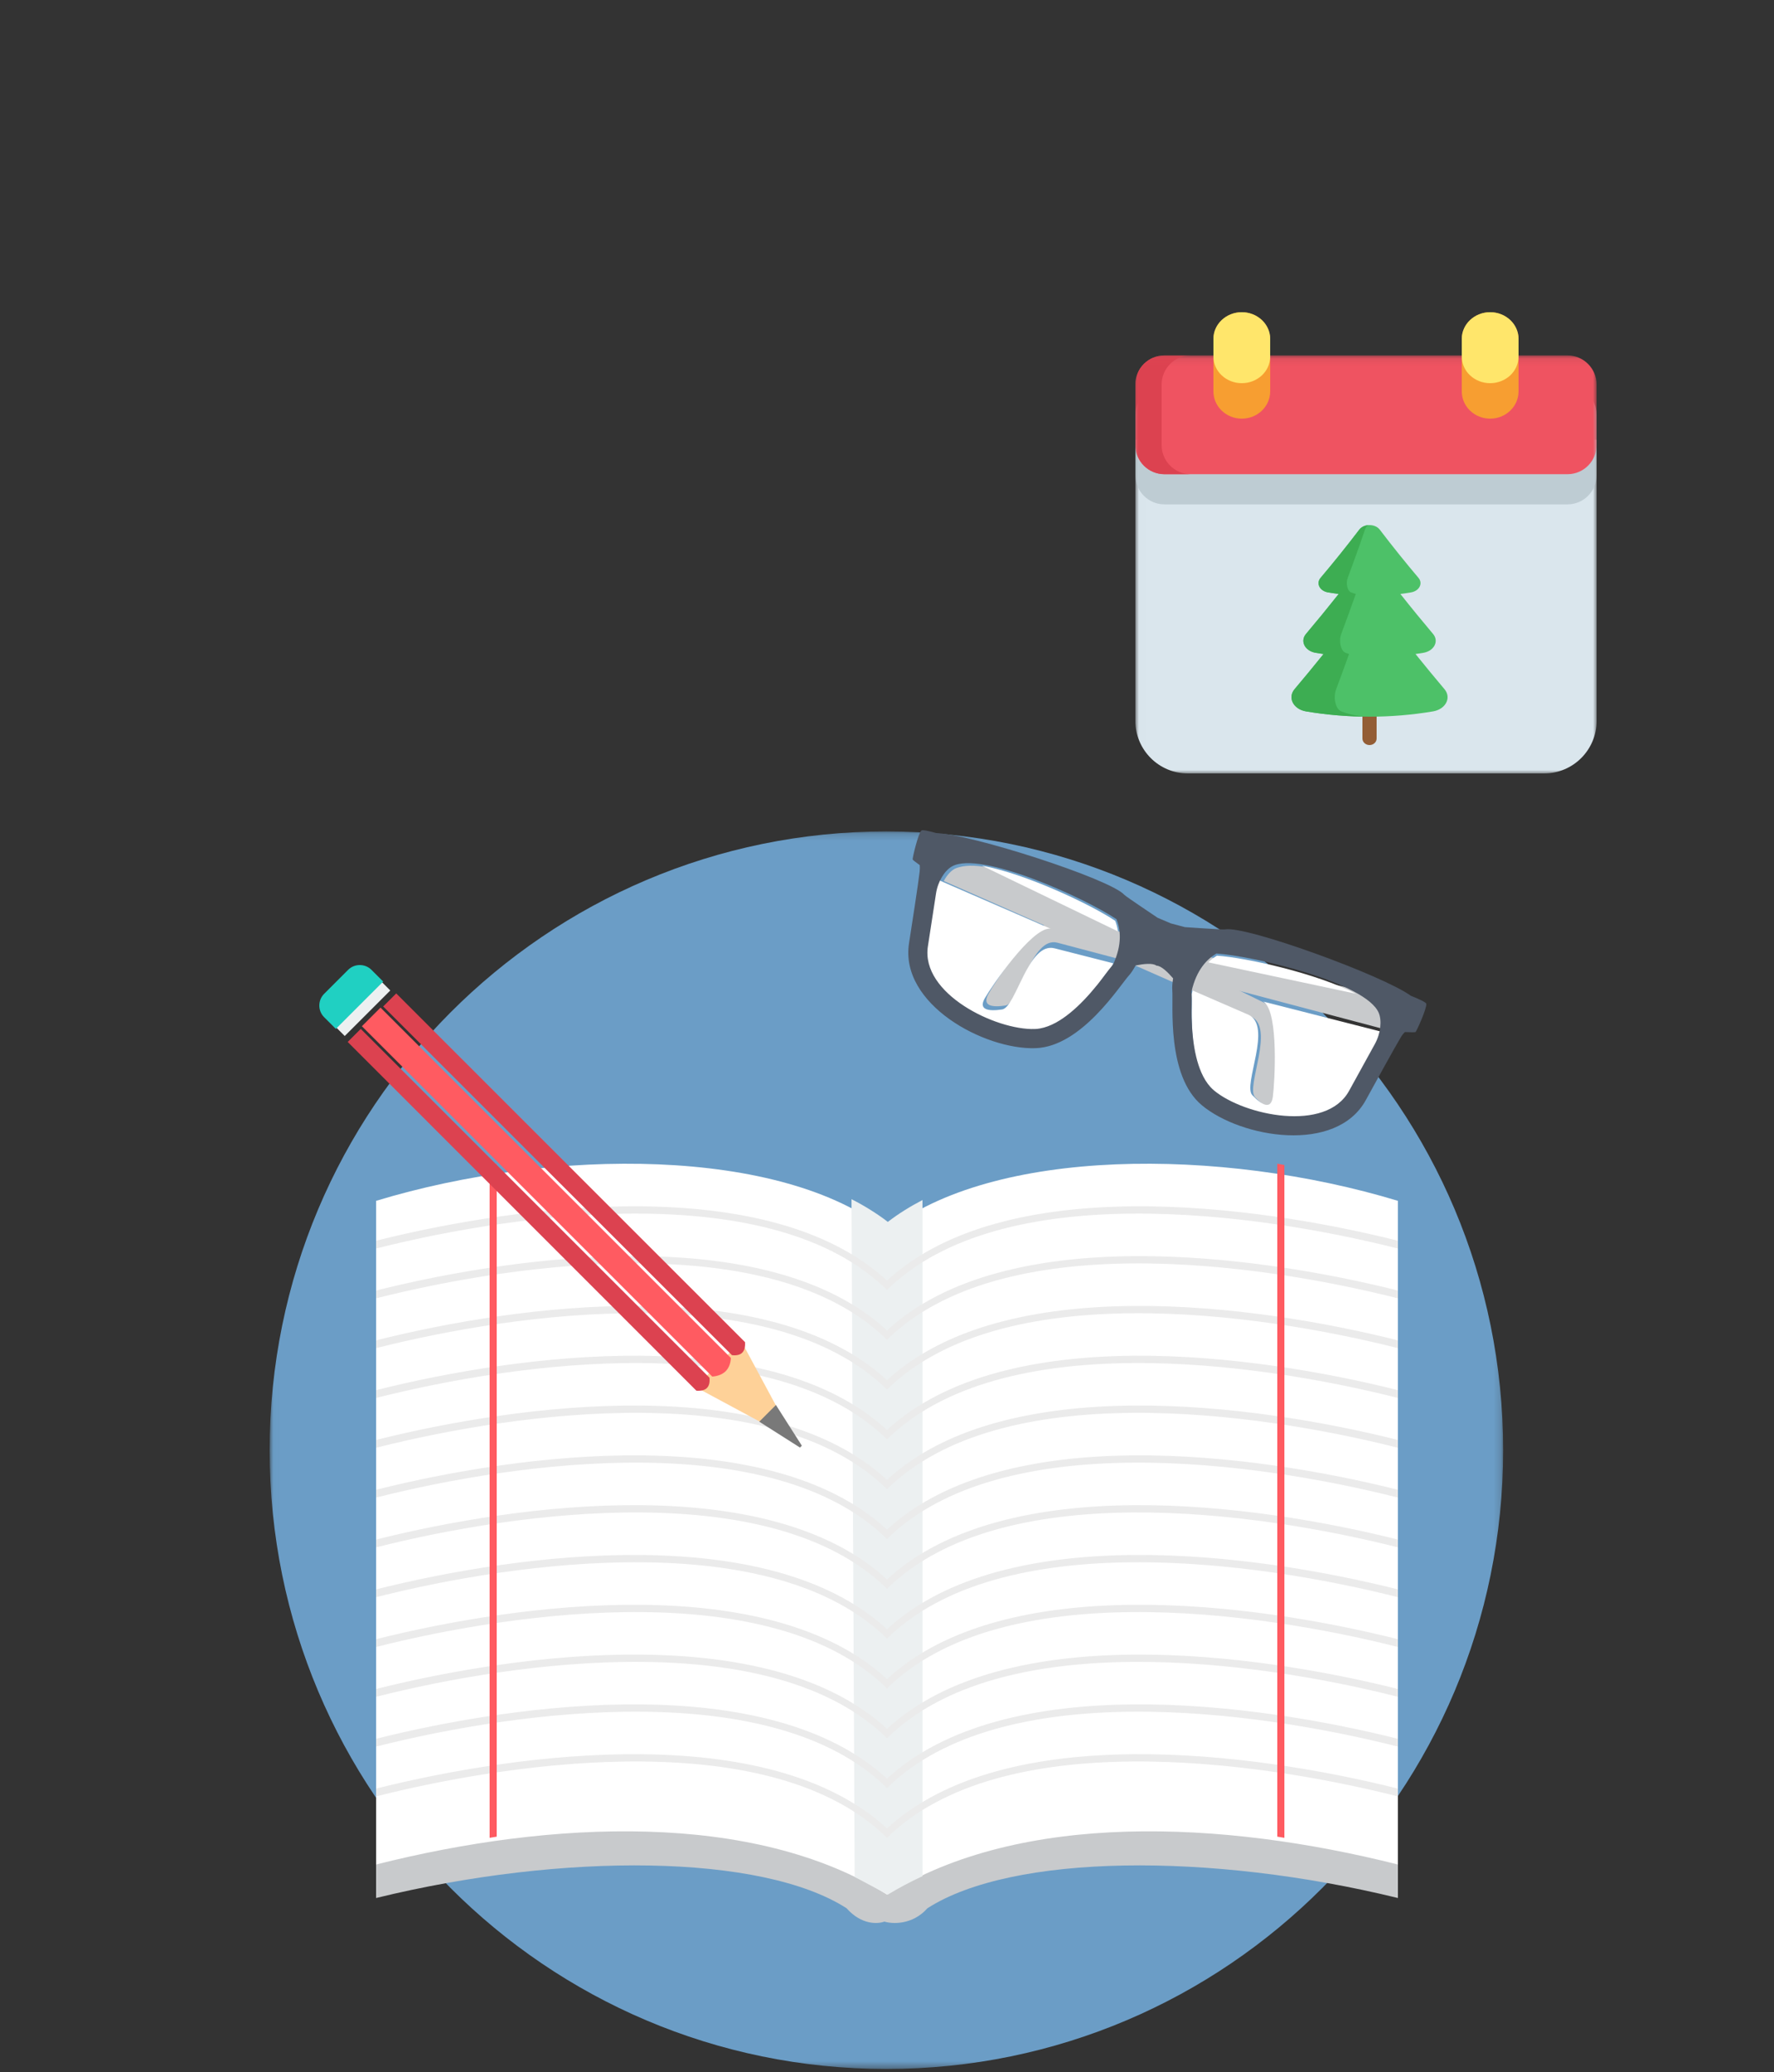
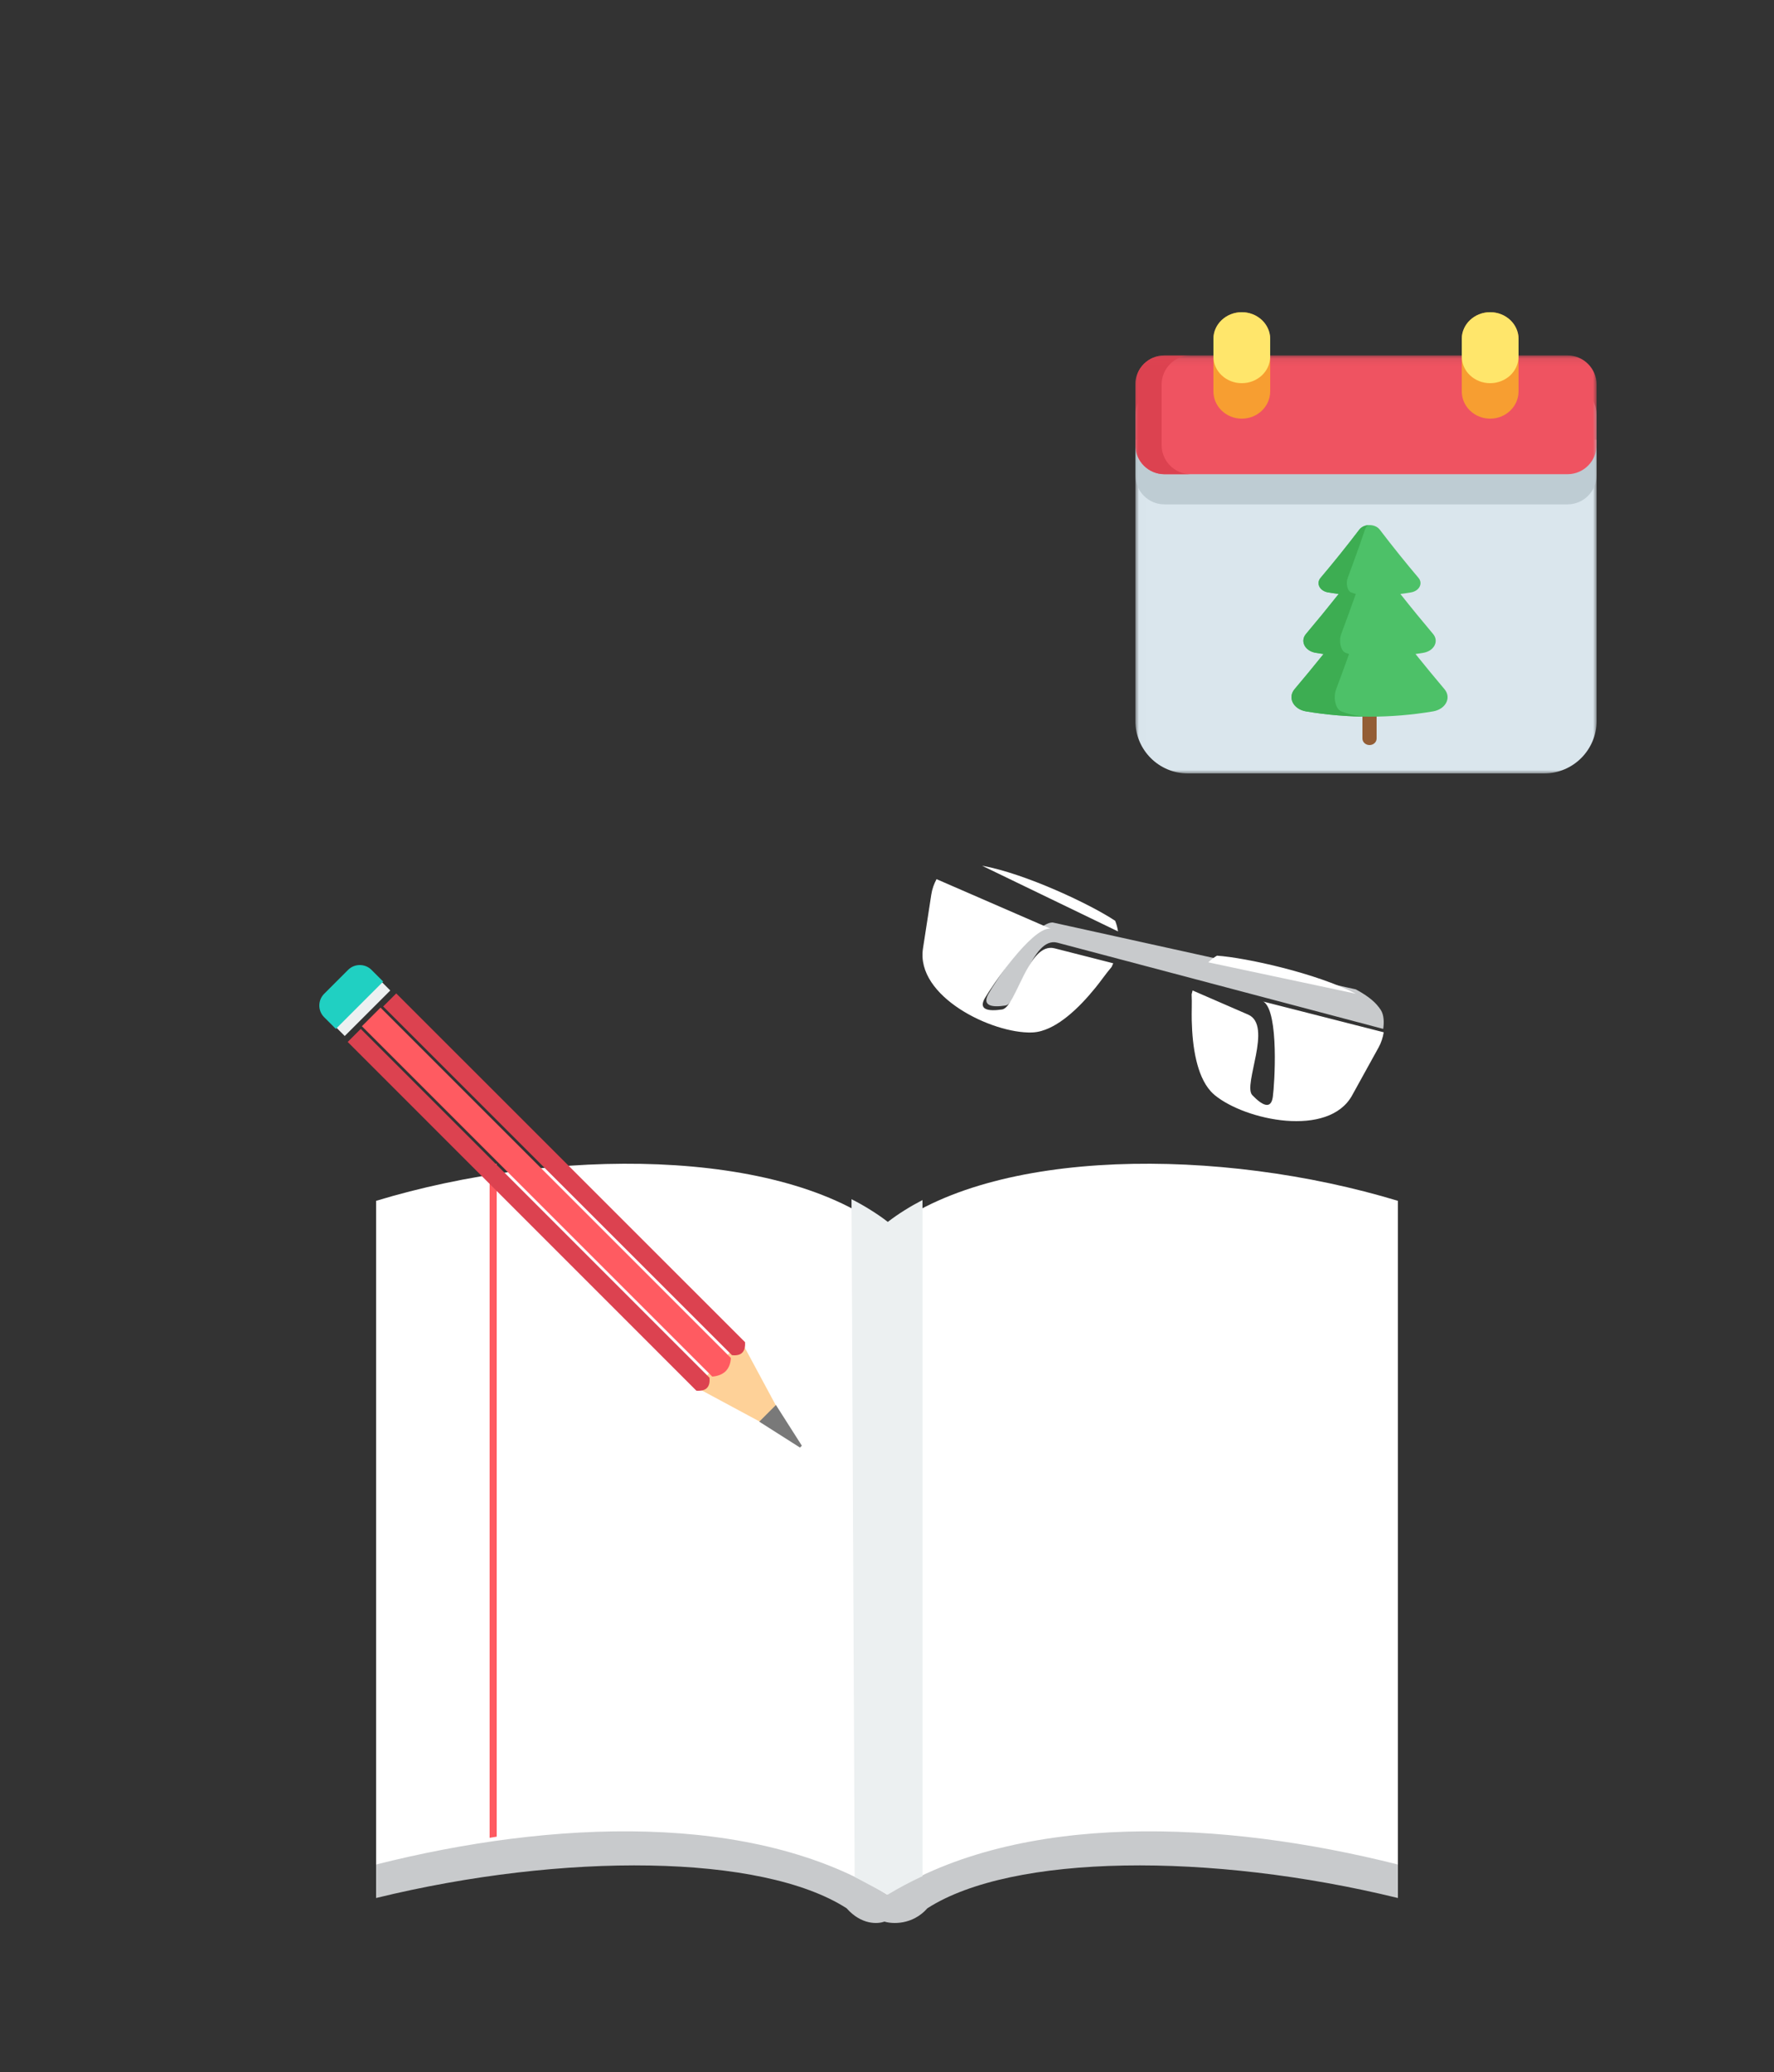
<svg xmlns="http://www.w3.org/2000/svg" xmlns:xlink="http://www.w3.org/1999/xlink" width="250px" height="292px" viewBox="0 0 250 292" version="1.1">
  <rect x="0" y="0" width="250" height="292" fill="#333333" stroke="none" />
  <title>diary-study</title>
  <desc>Created with Sketch.</desc>
  <defs>
-     <polygon id="path-1" points="0.025 0.169 173.831 0.169 173.831 174.574 0.025 174.574" />
    <polygon id="path-3" points="0.008 0.087 65 0.087 65 58.999 0.008 58.999" />
  </defs>
  <g id="diary-study" stroke="none" stroke-width="1" fill="none" fill-rule="evenodd">
    <g id="003-notebook" transform="translate(38, 117)">
      <g id="Group-3">
        <mask id="mask-2" fill="white">
          <use xlink:href="#path-1" />
        </mask>
        <g id="Clip-2" />
        <path d="M86.916,0.169 C134.916,0.169 173.831,39.212 173.831,87.372 C173.831,135.533 134.916,174.574 86.916,174.574 C38.913,174.574 0,135.533 0,87.372 C0,39.212 38.913,0.169 86.916,0.169 Z" id="Fill-1" fill="#6B9DC6" mask="url(#mask-2)" />
      </g>
      <path d="M48.945,141 L51.163,141 C64.197,141.131 76.773,143.556 86.601,149.361 C96.449,143.556 109.803,141.132 122.839,141 L125.055,141 C136.327,141.108 148.032,142.864 159,145.58 L159,150.48 C132.564,144.017 104.653,144.253 92.695,151.925 C90.586,154.312 87.721,154.146 86.635,153.802 C85.742,154.145 83.414,154.312 81.306,151.925 C69.347,144.253 41.436,144.017 15,150.48 L15,145.58 C25.969,142.864 37.673,141.11 48.945,141 Z" id="Fill-4" fill="#C8CACC" />
      <path d="M15,52.231 C40.02,44.642 72.136,44.692 87,56.491 C101.866,44.692 133.983,44.642 159,52.231 L159,145.76 C134.285,139.518 105.828,138.235 87,150 C68.173,138.235 39.718,139.518 15,145.76 L15,52.231 Z" id="Fill-5" fill="#FFFFFF" />
      <path d="M82,52.002 C83.631,52.804 85.746,54.123 87.112,55.199 C88.587,54.066 90.225,53.042 92,52.119 L92,147.404 C90.313,148.189 88.679,149.052 87.112,150 L82.442,147.504 L82,52 L82,52.002 Z" id="Fill-6" fill="#ECF0F1" />
-       <path d="M87,64.788 C70.932,48.963 35.032,53.876 15,58.951 L15,57.851 C35.136,52.797 70.331,48.112 87,63.466 C103.667,48.112 138.864,52.793 159,57.851 L159,58.951 C138.966,53.876 103.069,48.963 87,64.788 Z M87,71.808 C103.069,55.983 138.966,60.896 159,65.97 L159,64.87 C138.864,59.815 103.667,55.132 87,70.487 C70.331,55.132 35.138,59.815 15,64.87 L15,65.97 C35.032,60.896 70.932,55.983 87,71.808 Z M87,78.827 C103.069,63.002 138.966,67.916 159,72.988 L159,71.89 C138.864,66.834 103.667,62.151 87,77.506 C70.331,62.15 35.138,66.833 15,71.89 L15,72.988 C35.032,67.914 70.932,63.001 87,78.827 Z M87,85.845 C70.932,70.021 35.032,74.934 15,80.008 L15,78.908 C35.136,73.854 70.331,69.169 87,84.524 C103.667,69.169 138.864,73.853 159,78.908 L159,80.008 C138.966,74.934 103.069,70.021 87,85.845 Z M87,92.865 C70.932,77.04 35.032,81.954 15,87.028 L15,85.928 C35.136,80.873 70.331,76.189 87,91.543 C103.667,76.188 138.864,80.871 159,85.928 L159,87.028 C138.966,81.954 103.069,77.04 87,92.865 Z M87,99.885 C103.069,84.06 138.966,88.974 159,94.048 L159,92.948 C138.864,87.892 103.667,83.209 87,98.563 C70.331,83.207 35.138,87.89 15,92.948 L15,94.048 C35.032,88.974 70.932,84.058 87,99.885 Z M87,106.905 C103.069,91.08 138.966,95.992 159,101.065 L159,99.966 C138.864,94.912 103.667,90.227 87,105.582 C70.331,90.225 35.138,94.91 15,99.966 L15,101.065 C35.032,95.992 70.932,91.078 87,106.905 Z M87,113.922 C70.932,98.098 35.032,103.011 15,108.085 L15,106.986 C35.136,101.93 70.331,97.247 87,112.601 C103.667,97.245 138.864,101.928 159,106.986 L159,108.085 C138.966,103.011 103.069,98.098 87,113.922 Z M87,120.942 C70.932,105.118 35.032,110.031 15,115.105 L15,114.006 C35.136,108.948 70.331,104.266 87,119.621 C103.667,104.265 138.864,108.948 159,114.006 L159,115.105 C138.966,110.031 103.069,105.118 87,120.942 Z M87,127.962 C103.069,112.138 138.966,117.049 159,122.123 L159,121.023 C138.864,115.97 103.667,111.286 87,126.639 C70.331,111.283 35.138,115.968 15,121.023 L15,122.123 C35.032,117.049 70.932,112.136 87,127.962 Z M87,134.98 C103.069,119.155 138.966,124.069 159,129.143 L159,128.043 C138.864,122.987 103.667,118.304 87,133.659 C70.331,118.304 35.138,122.986 15,128.043 L15,129.143 C35.032,124.069 70.932,119.155 87,134.98 Z M87,142 C70.932,126.174 35.032,131.089 15,136.162 L15,135.063 C35.136,130.007 70.331,125.324 87,140.679 C103.667,125.322 138.864,130.006 159,135.063 L159,136.162 C138.966,131.089 103.069,126.174 87,142 Z" id="Fill-7" fill="#EBEBEB" />
      <polygon id="Fill-8" fill="#FF5B61" points="31 47.181 32 47 32 141.833 31 142" />
-       <polygon id="Fill-9" fill="#FF5B61" points="143 47.181 142 47 142 141.833 143 142" />
-       <path d="M101.319,5.261 L140.502,24.484 C142.574,26.091 141.973,36.017 141.722,37.865 C141.468,39.713 140.233,39.066 138.871,37.625 C137.509,36.184 141.769,27.796 138.293,26.263 L95,7.159 C95.424,6.373 96.073,5.565 96.829,5.315 C97.916,4.954 99.146,4.861 101.318,5.261 L101.319,5.261 Z" id="Fill-10" fill="#C8CACC" />
      <path d="M153.058,22.425 L110.34,13 C107.725,12.979 102.207,21.417 101.29,23.078 C100.375,24.739 101.746,25.004 103.698,24.703 C105.649,24.405 107.334,14.876 111.018,15.852 L156.927,28 C157.065,27.092 157.036,26.023 156.589,25.334 C155.942,24.348 155.024,23.488 153.058,22.425 Z" id="Fill-11" fill="#C8CACC" />
      <path d="M156.255,30.653 C155.816,31.438 155.386,32.228 154.956,33.004 C154.152,34.45 153.353,35.902 152.556,37.352 C149.245,43.388 137.482,40.895 133.167,37.317 C132.979,37.16 132.803,36.991 132.639,36.81 C131.571,35.638 130.96,33.982 130.597,32.463 C130.154,30.624 129.993,28.684 129.945,26.793 C129.915,25.616 129.993,24.303 129.93,23.123 C129.972,22.938 130.017,22.757 130.065,22.582 L137.896,25.986 C141.418,27.518 137.1,35.899 138.482,37.338 C139.864,38.778 141.117,39.424 141.371,37.578 C141.627,35.732 142.237,25.816 140.133,24.208 L139.979,24.135 L157,28.476 C156.89,29.198 156.643,29.956 156.258,30.654 L156.255,30.653 Z M132.274,18.618 L153.086,23.044 C147.533,20.149 137.564,17.957 133.502,17.68 C133.101,17.917 132.683,18.22 132.274,18.617 L132.274,18.618 Z M93.241,9.074 C93.108,9.964 92.966,10.853 92.832,11.731 C92.584,13.369 92.331,15.007 92.073,16.643 C91.008,23.445 101.833,28.688 107.431,28.503 C107.676,28.494 107.917,28.468 108.158,28.427 C109.717,28.155 111.214,27.221 112.43,26.241 C113.904,25.056 115.215,23.621 116.409,22.156 C117.149,21.243 117.891,20.157 118.66,19.263 C118.74,19.09 118.815,18.919 118.882,18.753 L110.611,16.643 C106.889,15.694 105.187,24.972 103.216,25.262 C101.245,25.553 99.857,25.296 100.784,23.68 C101.709,22.064 107.284,13.846 109.928,13.866 L110.097,13.901 L93.984,6.898 C93.631,7.536 93.361,8.287 93.241,9.074 Z M119.556,14.262 L100.391,5 C106.552,6.114 115.772,10.496 119.157,12.767 C119.329,13.2 119.473,13.7 119.556,14.262 Z" id="Fill-12" fill="#FFFFFF" />
-       <path d="M93.998,0.419 C98.731,0.519 118.443,6.852 120.456,9.114 C120.68,9.365 125.131,12.324 125.126,12.333 L127.003,13.133 L128.976,13.656 C128.98,13.646 134.3,14.039 134.632,13.976 C137.593,13.427 156.931,20.486 160.821,23.331 C161.909,23.765 163.02,24.26 162.992,24.473 C163.122,25.014 161.633,28.336 161.482,28.445 C161.363,28.488 160.826,28.483 159.994,28.443 C159.812,28.605 159.621,28.835 159.432,29.143 C158.652,30.431 155.542,36.086 154.484,38.019 C150.312,45.639 136.941,43.388 131.376,38.763 C126.353,34.588 127.374,24.445 127.203,22.507 C127.169,22.126 127.218,21.55 127.318,20.872 C126.575,20.009 125.626,19.083 124.976,19.089 C124.468,18.683 123.152,18.833 122.039,19.06 C121.706,19.659 121.393,20.144 121.134,20.424 C119.817,21.852 114.443,30.502 107.926,30.716 C100.707,30.954 88.76,24.518 90.104,15.929 C90.444,13.747 91.432,7.365 91.597,5.867 C91.639,5.488 91.639,5.173 91.615,4.916 C91.036,4.505 90.676,4.224 90.614,4.129 C90.563,3.949 91.409,0.407 91.84,0.057 C91.94,-0.113 92.956,0.122 93.996,0.416 L93.998,0.419 Z M93.909,8.908 C93.779,9.784 93.641,10.658 93.508,11.521 C93.265,13.131 93.017,14.742 92.765,16.351 C91.718,23.042 102.344,28.197 107.838,28.016 C108.076,28.008 108.314,27.983 108.551,27.94 C110.081,27.674 111.551,26.755 112.743,25.793 C114.188,24.628 115.477,23.215 116.645,21.774 C117.375,20.877 118.101,19.809 118.858,18.929 C120.171,16.105 119.909,13.962 119.344,12.542 C114.893,9.549 100.155,2.827 96.146,5.107 C95.128,5.687 94.169,7.207 93.909,8.91 L93.909,8.908 Z M155.752,30.129 C156.584,28.622 156.753,26.829 156.301,25.747 C154.52,21.482 138.767,17.74 133.424,17.373 C132.112,18.148 130.597,19.683 129.917,22.723 C129.977,23.884 129.9,25.176 129.93,26.333 C129.979,28.191 130.135,30.099 130.569,31.908 C130.927,33.403 131.529,35.032 132.576,36.184 C132.738,36.362 132.911,36.529 133.095,36.682 C137.332,40.203 148.876,42.653 152.125,36.718 C152.906,35.291 153.692,33.865 154.48,32.441 C154.903,31.677 155.325,30.899 155.754,30.129 L155.752,30.129 Z" id="Fill-13" fill="#4F5866" />
      <polygon id="Fill-14" fill="#FED198" points="74 86 60 78.463 66.464 72 73.998 86" />
      <path d="M62.379,77 C63.957,76.856 64.894,76.048 65,74.379 L15.621,25 L13,27.622 L62.379,77 Z" id="Fill-15" fill="#FF5B61" />
      <path d="M61.98,77.154 C62.114,78.408 61.574,79.087 60.143,78.991 L11,29.838 L12.837,28 L61.98,77.154 Z" id="Fill-16" fill="#DC4250" />
      <polygon id="Fill-17" fill="#ECF0F1" points="17 22.586 10.584 29 9 27.416 15.415 21" />
      <path d="M11.055,19.679 L7.68,23.055 C6.773,23.963 6.773,25.444 7.68,26.352 L9.329,28 L16,21.327 L14.352,19.679 C13.444,18.775 11.964,18.773 11.055,19.679 Z" id="Fill-18" fill="#20D0C2" />
      <polygon id="Fill-19" fill="#797979" points="75 86.738 74.737 87 69 83.352 71.348 81 75 86.737" />
      <path d="M65.153,73.98 C66.41,74.114 67.087,73.576 66.991,72.143 L17.838,23 L16,24.837 L65.152,73.982 L65.153,73.98 Z" id="Fill-20" fill="#DC4250" />
    </g>
    <g id="030-calendar" transform="translate(160, 44)">
      <g id="Group-6" transform="translate(0, 6)">
        <mask id="mask-4" fill="white">
          <use xlink:href="#path-3" />
        </mask>
        <g id="Clip-2" />
        <path d="M65,11.968 L65,51.593 C65,55.684 61.689,58.999 57.603,58.999 L7.396,58.999 C3.311,58.999 0.001,55.684 0.001,51.593 L0.001,11.968" id="Fill-1" fill="#DAE6ED" mask="url(#mask-4)" />
        <path d="M60.898,21.079 L4.101,21.079 C1.836,21.079 0,19.24 0,16.971 L0,8.446 C0,6.178 1.836,4.339 4.101,4.339 L60.898,4.339 C63.164,4.339 64.999,6.178 64.999,8.446 L64.999,16.971 C64.999,19.24 63.164,21.079 60.898,21.079 Z" id="Fill-3" fill="#BECCD3" mask="url(#mask-4)" />
        <path d="M60.898,16.827 L4.101,16.827 C1.836,16.827 0,14.988 0,12.719 L0,4.195 C0,1.927 1.836,0.087 4.101,0.087 L60.898,0.087 C63.164,0.087 64.999,1.927 64.999,4.195 L64.999,12.719 C64.999,14.988 63.164,16.827 60.898,16.827 Z" id="Fill-4" fill="#EF5361" mask="url(#mask-4)" />
        <path d="M3.7,12.719 L3.7,4.195 C3.7,1.927 5.536,0.087 7.801,0.087 L4.101,0.087 C1.836,0.087 0,1.927 0,4.195 L0,12.719 C0,14.988 1.836,16.827 4.101,16.827 L7.801,16.827 C5.536,16.827 3.7,14.988 3.7,12.719 Z" id="Fill-5" fill="#DC4250" mask="url(#mask-4)" />
      </g>
      <path d="M19,3.846 L19,11.154 C19,12.217 18.552,13.178 17.828,13.874 C17.105,14.57 16.104,15 15,15 C12.79,15 11,13.279 11,11.154 L11,3.846 C11,1.722 12.79,0 15,0 C17.209,0 19,1.722 19,3.846 Z" id="Fill-7" fill="#F79E31" />
      <path d="M54,3.846 L54,11.154 C54,12.217 53.552,13.178 52.828,13.874 C52.105,14.57 51.103,15 50,15 C47.79,15 46,13.279 46,11.154 L46,3.846 C46,1.722 47.79,0 50,0 C52.209,0 54,1.722 54,3.846 Z" id="Fill-8" fill="#F79E31" />
      <path d="M19,3.747 L19,6.252 C19,7.286 18.552,8.224 17.828,8.902 C17.105,9.579 16.104,10 15,10 C12.79,10 11,8.322 11,6.252 L11,3.747 C11,1.678 12.79,0 15,0 C17.209,0 19,1.678 19,3.747 Z" id="Fill-9" fill="#FFE66B" />
      <path d="M54,3.747 L54,6.252 C54,7.286 53.552,8.224 52.828,8.902 C52.105,9.579 51.103,10 50,10 C47.79,10 46,8.322 46,6.252 L46,3.747 C46,1.678 47.79,0 50,0 C52.209,0 54,1.678 54,3.747 Z" id="Fill-10" fill="#FFE66B" />
      <path d="M33,61 C32.448,61 32,60.585 32,60.074 L32,55.926 C32,55.415 32.448,55 33,55 C33.552,55 34,55.415 34,55.926 L34,60.074 C34,60.585 33.552,61 33,61 Z" id="Fill-11" fill="#935D35" />
      <path d="M43.562,53.122 C42.213,51.524 40.851,49.873 39.48,48.17 C39.849,48.117 40.218,48.061 40.585,47.999 C42.104,47.744 42.818,46.363 41.956,45.343 C40.436,43.543 38.895,41.662 37.346,39.703 C37.847,39.641 38.346,39.569 38.843,39.485 C40.013,39.288 40.563,38.224 39.899,37.438 C38.106,35.317 36.279,33.052 34.445,30.645 C33.79,29.785 32.21,29.785 31.555,30.645 C29.721,33.052 27.894,35.317 26.101,37.438 C25.437,38.224 25.987,39.288 27.157,39.485 C27.654,39.569 28.153,39.641 28.654,39.703 C27.105,41.662 25.564,43.542 24.044,45.343 C23.182,46.363 23.896,47.744 25.415,47.999 C25.782,48.061 26.151,48.117 26.52,48.17 C25.15,49.873 23.787,51.524 22.438,53.122 C21.421,54.325 22.263,55.953 24.055,56.255 C29.952,57.248 36.048,57.248 41.945,56.255 C43.737,55.953 44.579,54.325 43.562,53.122 Z" id="Fill-12" fill="#4DC168" />
      <path d="M29.019,56.254 C30.33,56.751 31.665,57 33,57 C30.002,57 27.004,56.751 24.055,56.254 C22.263,55.952 21.421,54.324 22.438,53.12 C23.787,51.523 25.15,49.873 26.519,48.169 C26.15,48.116 25.782,48.061 25.414,47.999 C23.896,47.743 23.181,46.362 24.044,45.342 C25.564,43.542 27.104,41.661 28.654,39.703 C28.152,39.641 27.653,39.568 27.157,39.484 C25.986,39.288 25.437,38.223 26.1,37.438 C27.892,35.315 29.72,33.051 31.554,30.644 C31.881,30.214 32.44,30 33,30 C32.751,30 32.502,30.214 32.355,30.644 C31.539,33.051 30.727,35.315 29.929,37.438 C29.634,38.223 29.879,39.288 30.399,39.484 C30.619,39.568 30.842,39.641 31.066,39.703 C30.376,41.661 29.689,43.542 29.013,45.342 C28.629,46.362 28.947,47.743 29.623,47.999 C29.787,48.061 29.952,48.116 30.115,48.169 C29.505,49.873 28.9,51.523 28.299,53.12 C27.847,54.324 28.221,55.952 29.019,56.254 Z" id="Fill-13" fill="#3DAD52" />
    </g>
  </g>
</svg>